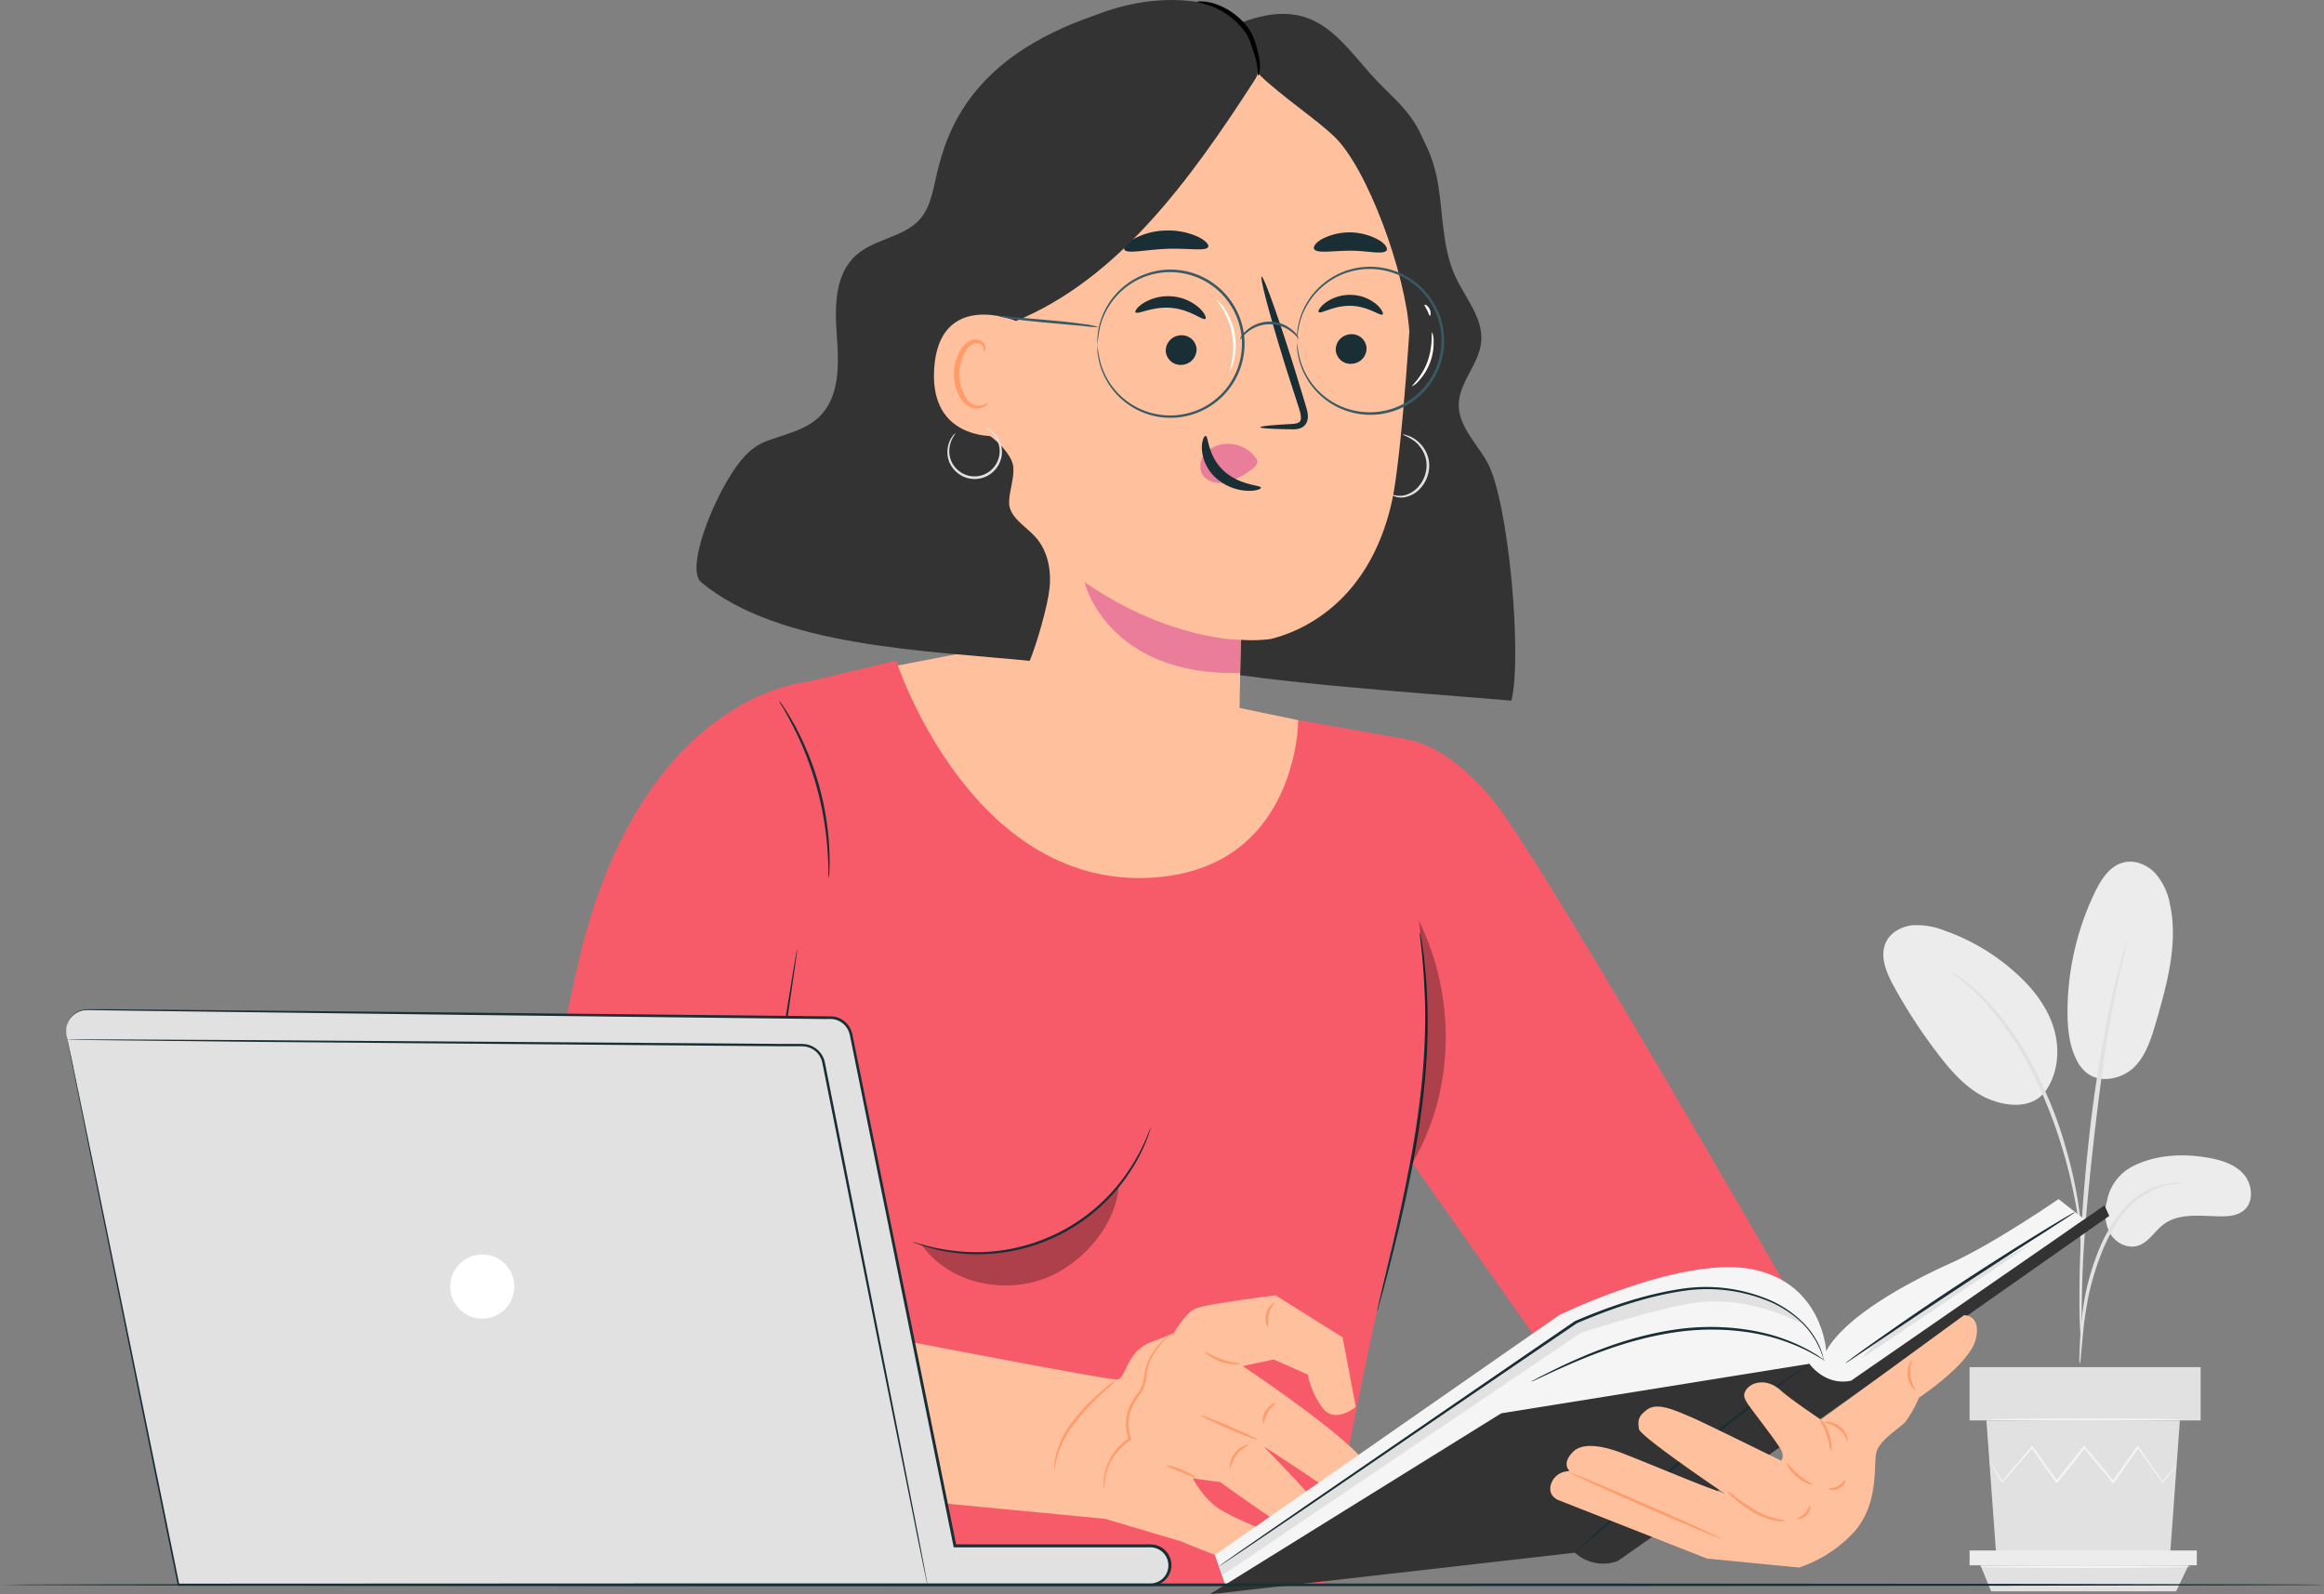
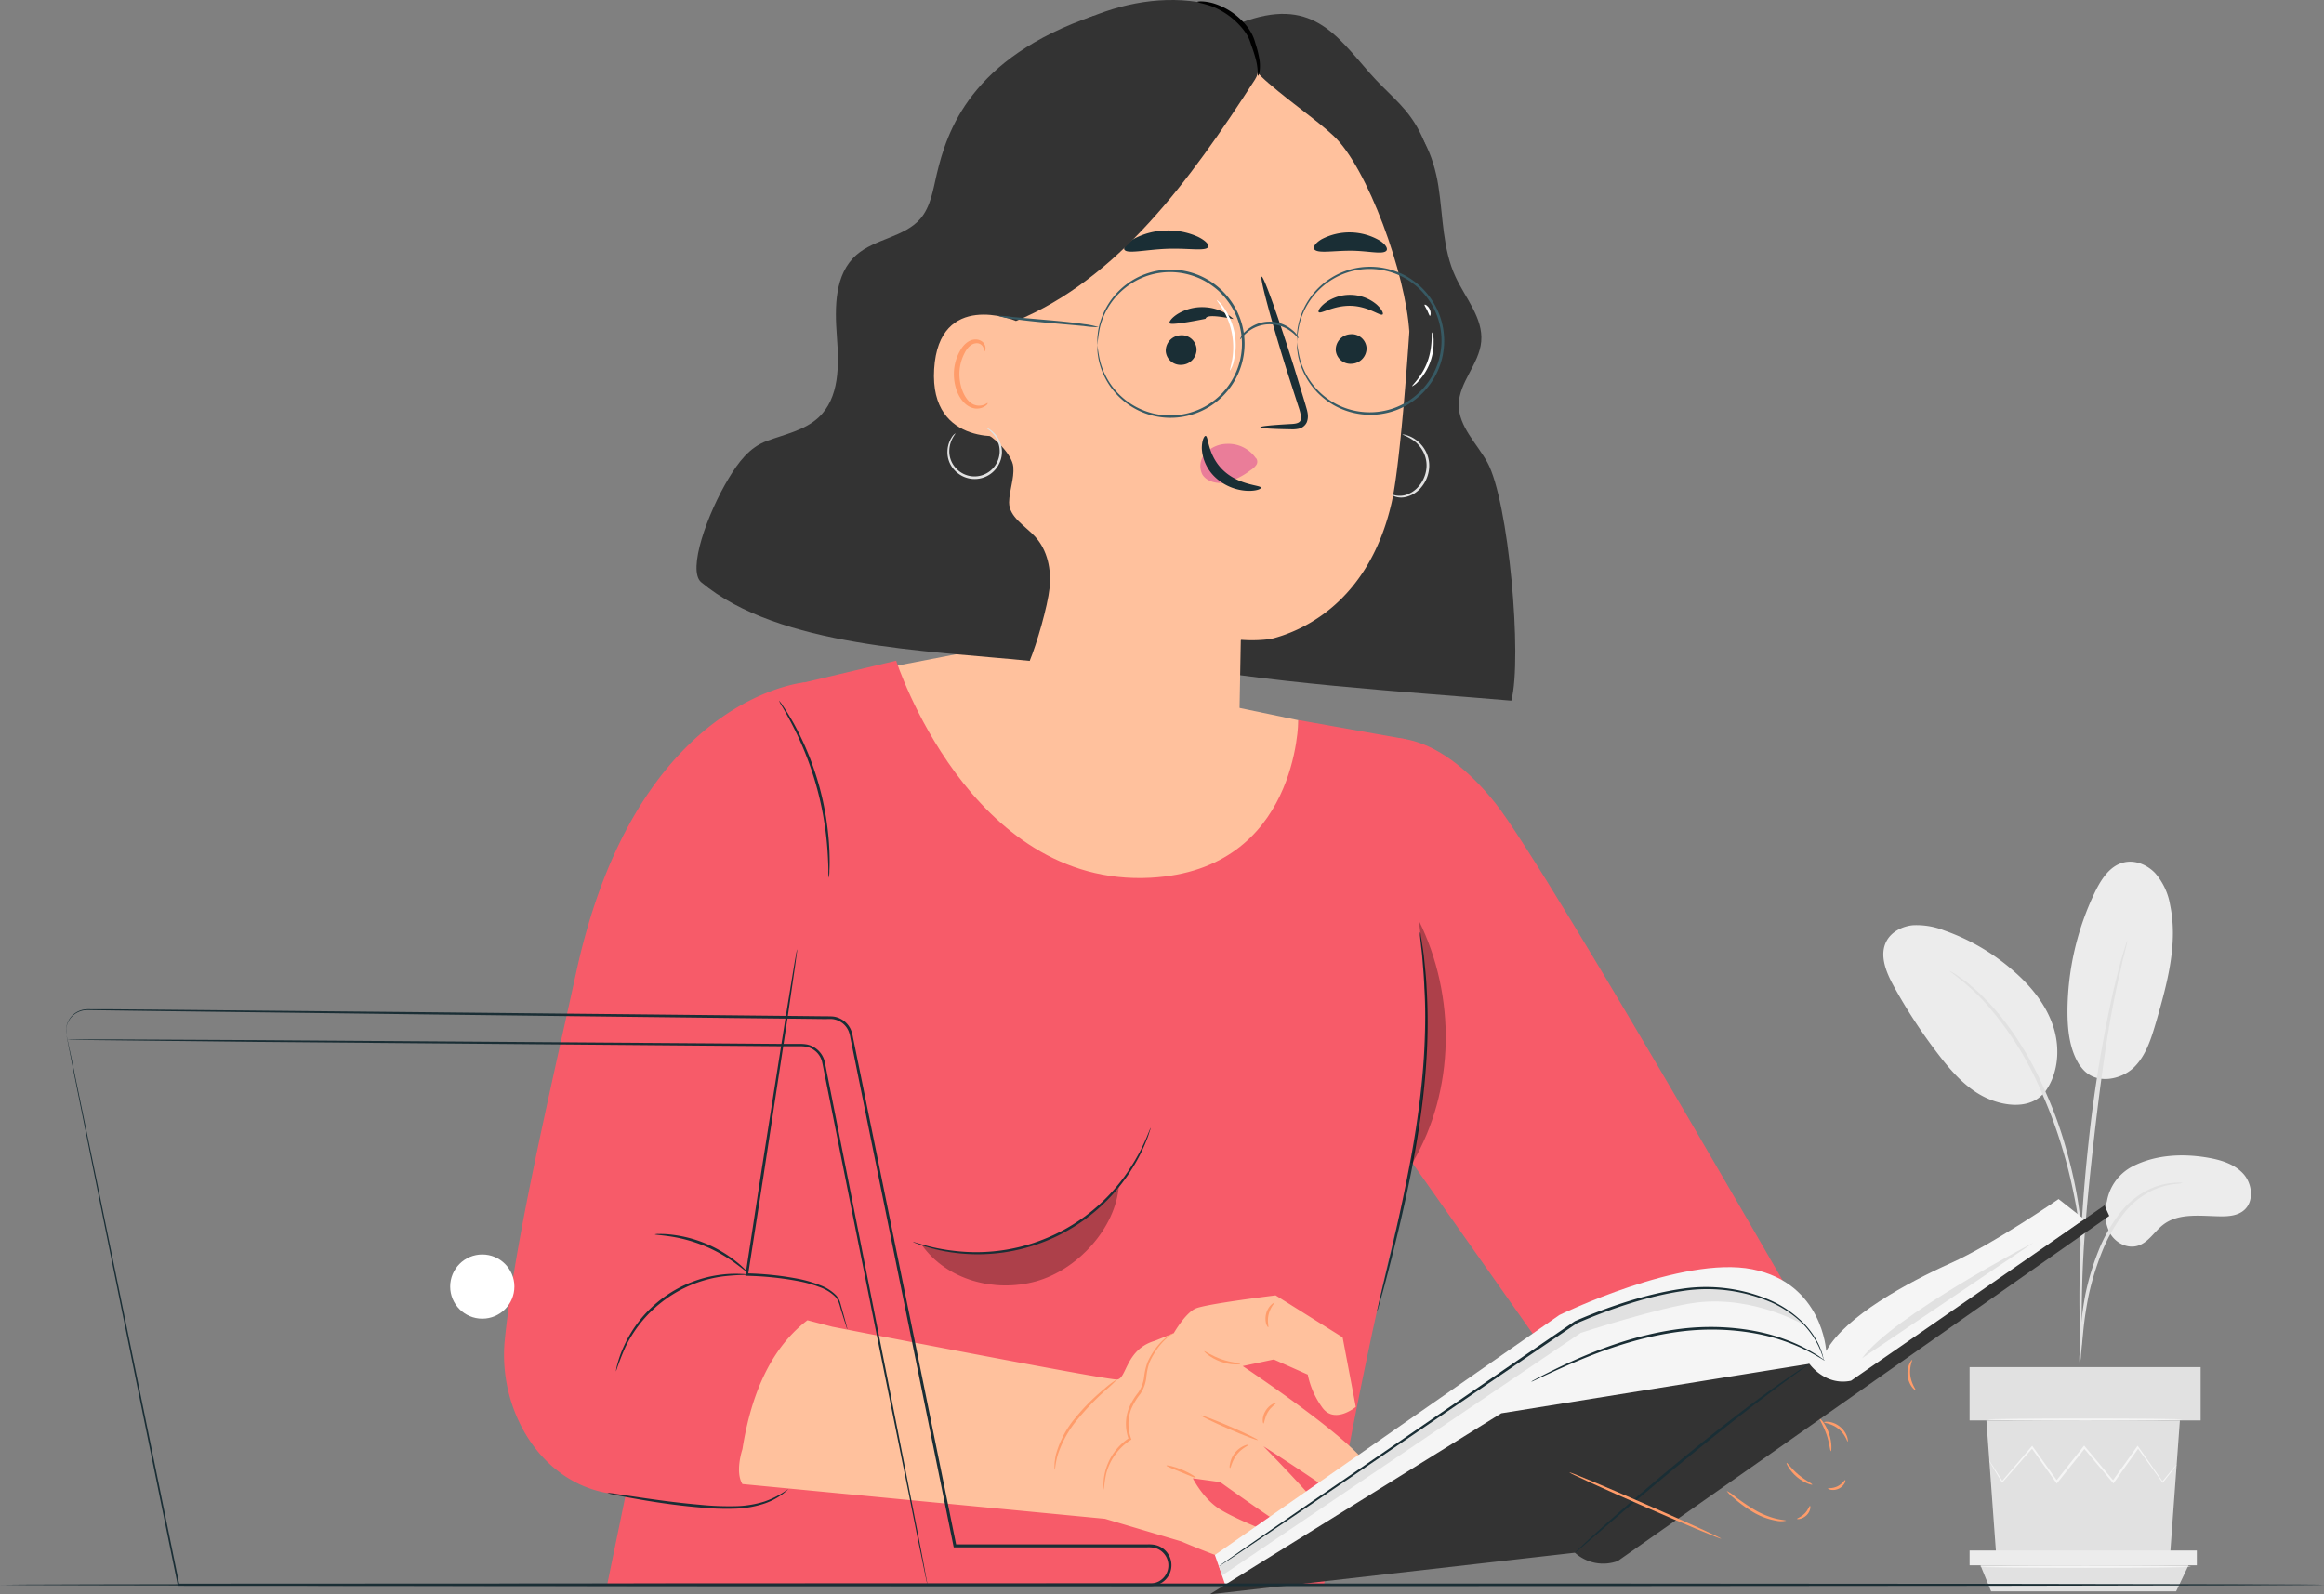
<svg xmlns="http://www.w3.org/2000/svg" id="Layer_1" data-name="Layer 1" viewBox="0 0 661 453.54">
  <rect x="0" y="0" width="661" height="453.54" fill="#808080" stroke="none" />
  <path d="M628.5,341c6.43-3.31,14-3.74,21.13-2.56,3.83.63,7.83,1.78,10.43,4.65s3.11,7.95.11,10.42c-1.78,1.48-4.27,1.7-6.58,1.67-5.58-.06-11.78-1.05-16.24,2.31-2.55,1.92-4.24,5.11-7.29,6.05s-6.33-.83-7.91-3.52a12.34,12.34,0,0,1-.9-9.08A13.87,13.87,0,0,1,628.5,341Z" transform="translate(-22 -9.17)" fill="#ececec" />
  <path d="M613.78,312.53c3.93,5.61,11.57,3.76,15.11.33s5-8.39,6.4-13.12c3.11-10.82,6.25-22.17,3.93-33.18a18.4,18.4,0,0,0-4.23-9c-2.32-2.45-5.88-3.9-9.13-3-3.85,1-6.25,4.79-8,8.37a79.05,79.05,0,0,0-7.82,33.95c0,5.47.62,11.2,3.71,15.71" transform="translate(-22 -9.17)" fill="#ececec" />
  <path d="M603,320.59c4.27-5.07,5.07-12.45,3.18-18.8S600,290.05,595,285.65a59.83,59.83,0,0,0-19.93-11.76,21.36,21.36,0,0,0-9-1.52c-3,.29-6.1,1.84-7.52,4.55-2.1,4-.09,8.85,2.09,12.81a151.07,151.07,0,0,0,13.09,19.93c3.92,5.06,8.42,10,14.4,12.34s12.19,2,15.36-2.13" transform="translate(-22 -9.17)" fill="#ececec" />
  <path d="M613.51,397.19a11.44,11.44,0,0,0,.36-2.55c.18-1.86.41-4.19.68-7a100.34,100.34,0,0,1,1.56-10.21,78.89,78.89,0,0,1,3.71-12.05,44.83,44.83,0,0,1,6.15-10.9,23,23,0,0,1,7.78-6.46,21.58,21.58,0,0,1,6.55-2,12.54,12.54,0,0,0,2.54-.37,11.68,11.68,0,0,0-2.58,0,19.75,19.75,0,0,0-6.83,1.78,23,23,0,0,0-8.21,6.52A43.31,43.31,0,0,0,618.85,365a74.09,74.09,0,0,0-3.69,12.24,89,89,0,0,0-1.36,10.34c-.22,3-.3,5.35-.34,7A12.09,12.09,0,0,0,613.51,397.19Z" transform="translate(-22 -9.17)" fill="#e1e1e1" />
  <path d="M614,391.83a4.73,4.73,0,0,0,.07-1.18c0-.89,0-2,0-3.38,0-2.94,0-7.19.15-12.44.26-10.49,1.17-21.79,2.91-37.71,1.65-15,3.87-32.4,6.21-43.73.51-2.58,1-4.9,1.49-6.93s.84-3.79,1.21-5.2.59-2.43.79-3.29a4.85,4.85,0,0,0,.21-1.17,5.65,5.65,0,0,0-.41,1.11l-1,3.24c-.44,1.41-.89,3.15-1.39,5.18s-1.09,4.33-1.64,6.9a382.87,382.87,0,0,0-6.53,40.58c-1.75,16-2.54,30.49-2.61,41-.06,5.26,0,9.52.18,12.46.09,1.37.16,2.49.21,3.38A5.57,5.57,0,0,0,614,391.83Z" transform="translate(-22 -9.17)" fill="#e1e1e1" />
  <path d="M614.06,363.81a21.7,21.7,0,0,0,0-3.53c-.13-2.28-.44-5.56-1.08-9.58a126.28,126.28,0,0,0-3.12-13.95A113.53,113.53,0,0,0,604,320.24c-4.84-11.48-11.42-20.87-17.14-26.68a41.76,41.76,0,0,0-4-3.75c-.62-.52-1.16-1-1.72-1.46l-1.56-1.07a23.15,23.15,0,0,0-3-1.91c-.17.23,4.22,2.81,9.75,8.7A92.54,92.54,0,0,1,603,320.66,131,131,0,0,1,608.91,337c1.53,5.13,2.54,9.85,3.31,13.82s1.16,7.23,1.41,9.48A23.64,23.64,0,0,0,614.06,363.81Z" transform="translate(-22 -9.17)" fill="#e1e1e1" />
  <polygon points="564.98 404.08 567.78 442.55 617.21 442.55 620.01 404.08 564.98 404.08" fill="#e1e1e1" />
  <rect x="560.2" y="388.91" width="65.71" height="15.16" fill="#e1e1e1" />
  <polygon points="560.2 441.07 560.2 445.28 563.29 445.28 624.83 445.28 624.83 441.07 560.2 441.07" fill="#ececec" />
  <polygon points="566.32 452.68 563.29 445.28 622.47 445.28 618.94 452.68 566.32 452.68" fill="#e1e1e1" />
  <path d="M641.1,425.82a1.69,1.69,0,0,1-.23.35l-.74,1-2.88,3.68-.13.17-.12-.17L629.92,421h.41l-7,9.86-.22.31-.25-.29-8.25-9.82h.47l-.45.57-7.39,9.26-.24.31-.23-.32-7-9.86.41,0-8.58,9.77-.16.18-.11-.2-2.69-4.51-.69-1.2a2.3,2.3,0,0,1-.21-.43,2,2,0,0,1,.29.38l.76,1.16c.69,1.07,1.64,2.56,2.82,4.43l-.27,0,8.45-9.9.21-.25.19.27,7,9.81h-.47l7.37-9.27.45-.57.24-.3.24.29,8.23,9.85h-.46c2.54-3.54,4.91-6.84,7-9.81l.21-.28.2.28,6.92,9.89H637l3-3.6.8-.92C641,425.91,641.09,425.81,641.1,425.82Z" transform="translate(-22 -9.17)" fill="#f5f5f5" />
  <path d="M642.7,413c0,.17-12.38.31-27.65.31s-27.66-.14-27.66-.31,12.38-.31,27.66-.31S642.7,412.82,642.7,413Z" transform="translate(-22 -9.17)" fill="#f5f5f5" />
  <path d="M645.2,454.86c0,.17-13.46.31-30.06.31s-30.06-.14-30.06-.31,13.46-.31,30.06-.31S645.2,454.69,645.2,454.86Z" transform="translate(-22 -9.17)" fill="#f5f5f5" />
  <polygon points="247.6 190.81 278.88 184.78 338.88 198.54 369.3 204.88 369.73 246.44 301.89 258.94 256.11 245.37 238.8 219.91 247.6 190.81" fill="#ffc19d" />
  <path d="M247.37,204.12l29.52-7s20.87,64.52,72.38,61.74c42-2.26,42-44.86,42-44.86L422,219.48s12.87,77.92-1.24,132.58C409,397.55,398.6,459.93,398.6,459.93H194.7l52.67-255.81Z" transform="translate(-22 -9.17)" fill="#f75b69" />
  <path d="M546.48,403.79s-84.1-147.32-99.23-166.23c-16.57-20.71-29.79-18.31-29.79-18.31l-8.91,99.25,71.5,101.44,17,6.15Z" transform="translate(-22 -9.17)" fill="#f75b69" />
  <path d="M250.9,203.29s-47.79,3.83-64.94,82.13c-7.76,35.42-17.56,76.93-20.38,104.83-2.05,20.23,10.44,41.28,30.62,43.87l25.33,4.7a26.61,26.61,0,0,0,30.71-19.91l8.56-35.43L238,375.89l5.28-105.56Z" transform="translate(-22 -9.17)" fill="#f75b69" />
  <path d="M425.91,274.25a4.74,4.74,0,0,1,.22,1.09l.48,3.15.33,2.29c.09.84.18,1.75.28,2.73.2,2,.44,4.19.54,6.67a164.86,164.86,0,0,1,.12,17.42,209.41,209.41,0,0,1-2.12,21.22c-1.1,7.49-2.48,14.57-3.88,21s-2.78,12.14-4,16.95-2.23,8.68-3,11.35c-.35,1.28-.64,2.3-.85,3.07a7.46,7.46,0,0,1-.35,1.06,5.29,5.29,0,0,1,.2-1.1c.18-.78.41-1.81.71-3.1.66-2.78,1.59-6.66,2.72-11.41s2.48-10.56,3.81-17,2.72-13.46,3.82-20.93,1.85-14.62,2.17-21.15.33-12.42,0-17.35c-.07-2.47-.27-4.7-.42-6.66-.08-1-.15-1.89-.22-2.73s-.18-1.59-.26-2.29c-.14-1.32-.25-2.37-.34-3.17A7.11,7.11,0,0,1,425.91,274.25Z" transform="translate(-22 -9.17)" fill="#1a2e35" />
  <path d="M263,387.33a2.79,2.79,0,0,1-.24-.64c-.16-.48-.36-1.11-.61-1.89s-.58-1.86-.94-3-.59-2.68-1.7-3.81a12,12,0,0,0-4.42-2.69,35.79,35.79,0,0,0-6-1.68,88.54,88.54,0,0,0-14.73-1.52H234l.06-.39c1.29-8.41,2.76-18,4.31-28.14,2.79-17.72,5.31-33.76,7.15-45.45.94-5.76,1.71-10.45,2.25-13.77.27-1.57.49-2.81.65-3.73.07-.39.14-.71.19-1s.07-.33.09-.33a1.1,1.1,0,0,1,0,.34c0,.27-.06.59-.11,1-.12.93-.29,2.18-.51,3.76-.48,3.33-1.17,8-2,13.8l-6.92,45.49c-1.58,10.13-3.08,19.72-4.39,28.13l-.33-.4A87.9,87.9,0,0,1,249.28,373a36,36,0,0,1,6,1.78,12.46,12.46,0,0,1,4.54,2.88,5.39,5.39,0,0,1,1.15,2.05l.54,1.94.85,3.07.5,1.92A3,3,0,0,1,263,387.33Z" transform="translate(-22 -9.17)" fill="#1a2e35" />
  <path d="M197.2,399.31a8.83,8.83,0,0,1,.38-2,30.54,30.54,0,0,1,1.85-5.15,35.12,35.12,0,0,1,28-20.42,31.79,31.79,0,0,1,5.47-.17,7.91,7.91,0,0,1,2,.25,69.24,69.24,0,0,0-7.39.46,36.19,36.19,0,0,0-27.64,20.11A72.41,72.41,0,0,0,197.2,399.31Z" transform="translate(-22 -9.17)" fill="#1a2e35" />
  <path d="M208.25,360.3a3.68,3.68,0,0,1,1.15-.1,24.2,24.2,0,0,1,3.15.14,36.12,36.12,0,0,1,19,7.83,24.57,24.57,0,0,1,2.34,2.11c.52.54.78.85.75.89s-1.3-1-3.42-2.58a42,42,0,0,0-18.77-7.72C209.89,360.49,208.25,360.43,208.25,360.3Z" transform="translate(-22 -9.17)" fill="#1a2e35" />
  <path d="M257.73,258.91a10.58,10.58,0,0,1-.12-2.09c0-1.35-.09-3.29-.25-5.69a91.21,91.21,0,0,0-10.06-35.85c-1.11-2.13-2.06-3.83-2.75-5a11.39,11.39,0,0,1-1-1.84,11.26,11.26,0,0,1,1.24,1.69c.77,1.11,1.8,2.77,3,4.88A82.56,82.56,0,0,1,257.9,251.1c.09,2.41.09,4.37,0,5.72A11.78,11.78,0,0,1,257.73,258.91Z" transform="translate(-22 -9.17)" fill="#1a2e35" />
  <g opacity="0.3">
    <path d="M423.71,340c12.2-20.65,12.46-47.48,1.82-69,3.17,22.88,2.91,46.34-2.18,68.88" transform="translate(-22 -9.17)" />
  </g>
  <g opacity="0.3">
    <path d="M315.25,363.35c-9.25,2.72-22.06,3.38-31.08-.05,7.06,10,20.67,13.64,32.47,10.38s22.69-15.08,23.61-27.29C334.53,354.16,324.51,360.63,315.25,363.35Z" transform="translate(-22 -9.17)" />
  </g>
  <path d="M349.27,330a3.92,3.92,0,0,1-.22.83c-.18.52-.39,1.32-.79,2.31a47.75,47.75,0,0,1-4,8.05,51.71,51.71,0,0,1-50.74,24.36,47.67,47.67,0,0,1-8.77-1.93c-1-.3-1.78-.63-2.3-.82a3.53,3.53,0,0,1-.78-.35c0-.06,1.13.32,3.16.89a54.37,54.37,0,0,0,8.76,1.68,52.08,52.08,0,0,0,50.21-24.11A55.17,55.17,0,0,0,348,333C348.81,331.08,349.2,330,349.27,330Z" transform="translate(-22 -9.17)" fill="#1a2e35" />
  <path d="M246.17,432.77s-.11.16-.37.4a13,13,0,0,1-1.18,1,19,19,0,0,1-5.05,2.67,29,29,0,0,1-8.35,1.5,75.33,75.33,0,0,1-10.34-.36c-7.3-.63-13.86-1.69-18.58-2.54-2.36-.42-4.26-.79-5.58-1.06a10.74,10.74,0,0,1-2-.5,10.88,10.88,0,0,1,2.07.2l5.62.83c4.74.7,11.28,1.68,18.56,2.31a83.41,83.41,0,0,0,10.24.42,29.73,29.73,0,0,0,8.2-1.32A25.36,25.36,0,0,0,246.17,432.77Z" transform="translate(-22 -9.17)" fill="#1a2e35" />
  <path d="M412,46.54l6-5.87c8,3.5,11.77,12.82,13.12,21.48s1.16,17.77,4.84,25.72c2.83,6.12,7.95,11.79,7.33,18.5-.58,6.39-6.36,11.56-6.39,18,0,6.17,5.14,10.92,8.13,16.32,6.07,10.94,10,55.68,6.83,67.79-26.67-2.31-73.9-5.16-100.6-11.28C358.29,151.21,387.88,86.33,412,46.54Z" transform="translate(-22 -9.17)" fill="#333" />
  <path d="M374.24,226.91Z" transform="translate(-22 -9.17)" fill="#ffc19d" />
  <path d="M423.88,87.55C425.73,56.3,403,27.69,371.4,23.93c-33.57-4-63.26,20-66,52.74l-7.87,132a11.49,11.49,0,0,0,2,7.19c7.75,11.33,21.8,20.19,34.34,21.94,12.14,1.68,24.46-1.47,34.79-7.21a11.29,11.29,0,0,0,5.71-9.67l.54-29.55a.19.19,0,0,1,.2-.19,40.88,40.88,0,0,0,8.28-.23c7.82-1.91,27.74-9.57,34.43-38.81C420,142.47,422.25,114.94,423.88,87.55Z" transform="translate(-22 -9.17)" fill="#ffc19d" />
  <path d="M380.47,130.71c0-.3,3.27-.62,8.56-.91,1.34-.05,2.61-.22,2.89-1.1s-.09-2.37-.63-3.93q-1.57-4.87-3.3-10.24C383.44,100,380.24,88,380.84,87.87s4.76,11.49,9.31,26.05q1.64,5.39,3.13,10.28c.4,1.52,1.16,3.27.36,5.18a3.31,3.31,0,0,1-2.31,1.76,8.88,8.88,0,0,1-2.28.15C383.75,131.21,380.47,131,380.47,130.71Z" transform="translate(-22 -9.17)" fill="#1a2e35" />
  <path d="M415.26,98.6c-.59.63-4-2.29-9-2.43s-8.66,2.45-9.19,1.77c-.26-.3.34-1.46,1.95-2.67a11.88,11.88,0,0,1,7.37-2.22,11.72,11.72,0,0,1,7.16,2.74C415,97.11,415.54,98.31,415.26,98.6Z" transform="translate(-22 -9.17)" fill="#1a2e35" />
-   <path d="M364.84,99.86c-.68.62-4.28-2.65-9.7-3.11s-9.63,2-10.16,1.27c-.27-.33.46-1.51,2.3-2.67a13.42,13.42,0,0,1,8.2-1.86,13.12,13.12,0,0,1,7.66,3.32C364.7,98.29,365.17,99.58,364.84,99.86Z" transform="translate(-22 -9.17)" fill="#1a2e35" />
-   <path d="M374.88,191.18s-20.22.22-44.42-16.4c0,0,6.25,26.7,44.26,25.86Z" transform="translate(-22 -9.17)" fill="#ea7d99" />
+   <path d="M364.84,99.86s-9.63,2-10.16,1.27c-.27-.33.46-1.51,2.3-2.67a13.42,13.42,0,0,1,8.2-1.86,13.12,13.12,0,0,1,7.66,3.32C364.7,98.29,365.17,99.58,364.84,99.86Z" transform="translate(-22 -9.17)" fill="#1a2e35" />
  <path d="M379.14,139.44a9.5,9.5,0,0,0-8.19-4,8.58,8.58,0,0,0-6.12,2.7,5.29,5.29,0,0,0-.81,6.08c1.28,2,4.19,2.7,6.72,2.17a19.58,19.58,0,0,0,6.91-3.44,5.68,5.68,0,0,0,1.59-1.41,1.68,1.68,0,0,0,.11-1.91" transform="translate(-22 -9.17)" fill="#ea7d99" />
  <path d="M364.91,133.18c.85,0,.5,5.57,5.09,9.86s10.64,4.09,10.64,4.87c.05.35-1.42,1-4,.87a14.37,14.37,0,0,1-8.91-3.75,12.12,12.12,0,0,1-3.9-8.23C363.8,134.46,364.52,133.12,364.91,133.18Z" transform="translate(-22 -9.17)" fill="#1a2e35" />
  <path d="M365.65,79.4c-.61,1.35-5.76.3-11.92.56s-11.22,1.52-11.94.21c-.32-.62.63-1.87,2.72-3.06a19.89,19.89,0,0,1,9-2.36,20.3,20.3,0,0,1,9.18,1.76C364.87,77.57,365.92,78.75,365.65,79.4Z" transform="translate(-22 -9.17)" fill="#1a2e35" />
  <path d="M416.32,80.49c-1.05,1.17-5.23,0-10.25,0s-9.26.83-10.25-.39c-.44-.59.22-1.76,2.07-2.87a17.08,17.08,0,0,1,16.52.36C416.19,78.73,416.79,79.92,416.32,80.49Z" transform="translate(-22 -9.17)" fill="#1a2e35" />
  <path d="M376,17.32c-2.72-4.63-7.8-6.75-13.46-7.61-23.12-3.5-48.94,10.42-61.9,29.89S287,88.12,296.52,109.49l14.42-9c29-11.94,49.42-39.85,68-68.68C381.52,27.87,378.41,21.35,376,17.32Z" transform="translate(-22 -9.17)" fill="#333" />
  <path d="M411.62,30c-9.67-11-16.7-22-36.78-14.32-2.95,5.62,3,12.92,8,17.18,7.28,6.24,13.65,10.46,18.43,14.93,9.66,9,20.64,39.4,21.59,56,.06,1,1.84-14.23,2.89-14.39,1.35-.21,6.8-6.87,6.06-16C429.23,42.35,421.3,41,411.62,30Z" transform="translate(-22 -9.17)" fill="#333" />
  <path d="M362.58,9.71c0-.15,1.76-.36,4.5.39a19.43,19.43,0,0,1,9.13,6A16.27,16.27,0,0,1,378,18.71a13.2,13.2,0,0,1,1.06,2.77,30.45,30.45,0,0,1,1.18,4.76c.4,2.84-.27,4.56-.42,4.5s.07-1.72-.55-4.33a41.08,41.08,0,0,0-1.43-4.52,13.72,13.72,0,0,0-1-2.52,16.75,16.75,0,0,0-1.7-2.37,21.45,21.45,0,0,0-8.38-6C364.27,10.1,362.56,9.94,362.58,9.71Z" transform="translate(-22 -9.17)" />
  <path d="M410.68,108.14a4.4,4.4,0,0,1-4.16,4.51,4.2,4.2,0,0,1-4.6-3.88,4.4,4.4,0,0,1,4.15-4.51A4.21,4.21,0,0,1,410.68,108.14Z" transform="translate(-22 -9.17)" fill="#1a2e35" />
  <path d="M362.33,108.44a4.4,4.4,0,0,1-4.16,4.51,4.2,4.2,0,0,1-4.6-3.88,4.4,4.4,0,0,1,4.15-4.51A4.21,4.21,0,0,1,362.33,108.44Z" transform="translate(-22 -9.17)" fill="#1a2e35" />
  <path d="M229.28,145.19c2.72-4.49,5.81-8.72,10.86-10.59s10.65-3,14.58-6.58c6.14-5.64,5.92-15,5.3-23.23s-.69-17.63,5.59-23.13c5.25-4.59,13.6-5,18.15-10.25,3-3.51,3.63-8.36,4.7-12.83,2.88-12,9.5-32.94,44.85-45L302,132.4c2.32.65,7.9,6,8.21,9.56.29,3.36-1.16,6.77-1.2,10.15,0,4.13,4.5,6.59,7.34,9.65,3.61,3.88,4.72,9.49,4.17,14.7s-3.64,15.85-5.65,20.71c-29-2.94-71.33-3.89-93.45-22.39C217.43,171.41,223.2,155.21,229.28,145.19Z" transform="translate(-22 -9.17)" fill="#333" />
  <path d="M310.94,100.47c-.53-.3-21.9-8.75-23.25,13.72s21.48,19.2,21.55,18.56S310.94,100.47,310.94,100.47Z" transform="translate(-22 -9.17)" fill="#ffc19d" />
  <path d="M302.89,123.82c-.09-.08-.4.25-1.08.51a3.9,3.9,0,0,1-2.93-.11c-2.32-1-4.09-4.91-4-9a12.9,12.9,0,0,1,1.44-5.54c.78-1.6,1.91-2.69,3.12-2.83a2,2,0,0,1,2.25,1.21c.26.65.09,1.09.21,1.14s.5-.35.38-1.29a2.53,2.53,0,0,0-.8-1.46,3,3,0,0,0-2.13-.7c-1.74,0-3.4,1.51-4.3,3.23a13.39,13.39,0,0,0-1.74,6.18c-.13,4.54,1.93,8.92,5.13,10a4.18,4.18,0,0,0,3.61-.38C302.82,124.36,303,123.86,302.89,123.82Z" transform="translate(-22 -9.17)" fill="#ff9c6a" />
  <path d="M390.88,106.36a33.74,33.74,0,0,1,.71-5A20.7,20.7,0,0,1,399,90a20.43,20.43,0,0,1,19.28-3.18,19.36,19.36,0,0,1,5.2,2.69,19.59,19.59,0,0,1,4.37,4.26,20.27,20.27,0,0,1,.38,24.07,20.47,20.47,0,0,1-9.34,7.27,20.56,20.56,0,0,1-27.11-13.69,34,34,0,0,1-.87-5s0,.12,0,.34,0,.59,0,1a8.34,8.34,0,0,0,.15,1.6,13.8,13.8,0,0,0,.42,2.16,20.88,20.88,0,0,0,16.6,15.32,21,21,0,0,0,11.05-1,21.09,21.09,0,0,0,9.7-7.48,21,21,0,0,0-.4-25,19.92,19.92,0,0,0-4.54-4.4,19.7,19.7,0,0,0-5.39-2.77,21.15,21.15,0,0,0-11.08-.7,20.91,20.91,0,0,0-8.76,4.13,20.62,20.62,0,0,0-7.34,11.72,14.45,14.45,0,0,0-.35,2.17,8.79,8.79,0,0,0-.1,1.61v1Q390.85,106.36,390.88,106.36Z" transform="translate(-22 -9.17)" fill="#375a64" />
  <path d="M334.15,107.27a37.51,37.51,0,0,1,.71-5,20.66,20.66,0,0,1,7.38-11.36,20.39,20.39,0,0,1,19.28-3.19,19.53,19.53,0,0,1,5.2,2.7,19.17,19.17,0,0,1,4.37,4.26,20.29,20.29,0,0,1,.39,24.07,19.29,19.29,0,0,1-4.24,4.4,19,19,0,0,1-5.11,2.86A20.57,20.57,0,0,1,335,112.29a35.84,35.84,0,0,1-.87-5,1.3,1.3,0,0,0,0,.34c0,.27,0,.59,0,1a10.56,10.56,0,0,0,.15,1.6,16.58,16.58,0,0,0,.42,2.16,20.88,20.88,0,0,0,16.6,15.32,21,21,0,0,0,11.05-1.05,21,21,0,0,0,9.71-7.49,21,21,0,0,0-.41-25A21.06,21.06,0,0,0,361.75,87a21,21,0,0,0-11.08-.7,20.92,20.92,0,0,0-16.1,15.84,14.56,14.56,0,0,0-.35,2.18,8.79,8.79,0,0,0-.1,1.61v1A1.39,1.39,0,0,0,334.15,107.27Z" transform="translate(-22 -9.17)" fill="#375a64" />
  <path d="M374.67,105.73c.1.07.7-.88,2.06-2a10,10,0,0,1,12.51-.23c1.4,1,2,2,2.14,1.9a5.41,5.41,0,0,0-1.8-2.32,9.85,9.85,0,0,0-13.2.24A5.21,5.21,0,0,0,374.67,105.73Z" transform="translate(-22 -9.17)" fill="#375a64" />
  <path d="M305.78,99a19.24,19.24,0,0,0,4.16.86c2.58.4,6.18.79,10.15,1.14l10.16.91a28.18,28.18,0,0,0,4.23.33,20,20,0,0,0-4.16-.87c-2.59-.4-6.19-.79-10.16-1.13L310,99.35A28.67,28.67,0,0,0,305.78,99Z" transform="translate(-22 -9.17)" fill="#375a64" />
  <path d="M423.64,119.06c-.19-.16,2.82-2.71,4.4-7.1s1-8.25,1.27-8.25a5.68,5.68,0,0,1,.44,2.49,16,16,0,0,1-4.16,11.25A5.94,5.94,0,0,1,423.64,119.06Z" transform="translate(-22 -9.17)" fill="#fff" />
  <path d="M427.19,95.86c.11-.17.95.25,1.43,1.24s.29,1.92.09,1.9-.38-.75-.78-1.56S427.05,96,427.19,95.86Z" transform="translate(-22 -9.17)" fill="#fff" />
  <path d="M371.82,114.61c-.12,0,.3-1.18.63-3.07a21.09,21.09,0,0,0-2.68-14.4c-1-1.65-1.79-2.56-1.69-2.64a8.2,8.2,0,0,1,2.14,2.35,18.76,18.76,0,0,1,2.76,14.8A8,8,0,0,1,371.82,114.61Z" transform="translate(-22 -9.17)" fill="#fff" />
  <path d="M293.76,132.44c.05.05-.31.44-.76,1.25a8,8,0,0,0-1,3.74,7,7,0,0,0,2.08,5.12,7.12,7.12,0,0,0,11.6-2.09,7,7,0,0,0,.16-5.52,8,8,0,0,0-2.2-3.17c-.71-.61-1.18-.85-1.15-.91a3.33,3.33,0,0,1,1.33.68,7.63,7.63,0,0,1,2.52,3.19,7.4,7.4,0,0,1,0,6,7.75,7.75,0,0,1-12.74,2.3,7.41,7.41,0,0,1-2.12-5.64,7.61,7.61,0,0,1,1.25-3.87A3.39,3.39,0,0,1,293.76,132.44Z" transform="translate(-22 -9.17)" fill="#e1e1e1" />
  <path d="M417.77,149.76a6.25,6.25,0,0,0,3.91.25,7.79,7.79,0,0,0,3.59-2.22,9.36,9.36,0,0,0,2.33-4.62,8.35,8.35,0,0,0-.62-5.1,9.42,9.42,0,0,0-2.62-3.37,15.18,15.18,0,0,0-3.53-1.92,2.57,2.57,0,0,1,1.1.15,8.51,8.51,0,0,1,2.76,1.34,9.59,9.59,0,0,1,2.93,3.49,8.87,8.87,0,0,1,.73,5.55,9.72,9.72,0,0,1-2.57,5,8,8,0,0,1-4,2.25,5.33,5.33,0,0,1-3.07-.17C418,150.09,417.75,149.79,417.77,149.76Z" transform="translate(-22 -9.17)" fill="#e1e1e1" />
  <path d="M336.29,441.22,358,447.66s12,5.16,17.86,6.5c7.24,1.66,12.19-.6,12.46-4.62S383,445,383,445s-9.12-3.49-13.95-6.44-7.78-8.85-7.78-8.85l7.78,1.07s16.37,11.8,22.54,15.29,7.51-2.68,8-4.56-18.24-20.93-18.24-20.93,18,11.54,21.2,14.43,8,3.82,9.12,1.94,4-1.88,0-9.84-36.22-29.33-36.22-29.33l8.85-1.88,9.66,4.3a24,24,0,0,0,4,9.19c3.49,5.17,9.66,0,9.66,0l-3.75-19.79-19.05-11.94s-19.85,2.42-22.8,3.76-6.17,7-6.17,7l-5.37,2.17c-8.32,2.41-8,10.73-10.73,11s-81-15-81-15l-7.1-1.85c-11.69,8.92-16.42,23.64-18.49,36.68,0,0-2.17,6.39,0,9.92Z" transform="translate(-22 -9.17)" fill="#ffc19d" />
  <path d="M322,427.29a4.44,4.44,0,0,1-.07-1.28,7.08,7.08,0,0,1,.13-1.49,10.75,10.75,0,0,1,.39-2,27.62,27.62,0,0,1,5.47-10.09,58.74,58.74,0,0,1,8.1-8.12,23.07,23.07,0,0,1,3.8-2.83,39.44,39.44,0,0,1-3.45,3.24,75.63,75.63,0,0,0-7.86,8.19,30.3,30.3,0,0,0-5.54,9.76C322.09,425.47,322.14,427.3,322,427.29Z" transform="translate(-22 -9.17)" fill="#ff9c6a" />
  <path d="M355.9,388.35c0,.07-.65.34-1.66,1.15a17.94,17.94,0,0,0-3.57,4.09,21.7,21.7,0,0,0-1.79,3.3,19,19,0,0,0-.85,4.2,10.57,10.57,0,0,1-1.72,4.64,18.47,18.47,0,0,0-2.61,4.37,11.94,11.94,0,0,0,0,8.29l.11.27-.25.16a16.27,16.27,0,0,0-6.91,9.5A27.41,27.41,0,0,0,336,433a5.12,5.12,0,0,1-.14-1.26,14.44,14.44,0,0,1,.38-3.54,16.29,16.29,0,0,1,6.95-10l-.14.43a12.48,12.48,0,0,1,0-8.81,18.61,18.61,0,0,1,2.7-4.52,10.15,10.15,0,0,0,1.65-4.33,18.52,18.52,0,0,1,1-4.34,19.94,19.94,0,0,1,1.93-3.35,16.13,16.13,0,0,1,3.84-4,5.93,5.93,0,0,1,1.32-.75A1.47,1.47,0,0,1,355.9,388.35Z" transform="translate(-22 -9.17)" fill="#ff9c6a" />
  <path d="M374.74,397.13c0,.19-2.58.47-5.55-.6s-4.82-2.91-4.68-3,2.11,1.33,4.94,2.32S374.74,396.9,374.74,397.13Z" transform="translate(-22 -9.17)" fill="#ff9c6a" />
  <path d="M379.76,418.81c-.08.2-3.77-1.21-8.24-3.14s-8-3.66-7.93-3.85,3.77,1.21,8.24,3.14S379.84,418.62,379.76,418.81Z" transform="translate(-22 -9.17)" fill="#ff9c6a" />
  <path d="M362.1,429.52c-.11.19-1.94-.64-4.23-1.58s-4.17-1.64-4.11-1.85,2.07.18,4.4,1.15S362.2,429.35,362.1,429.52Z" transform="translate(-22 -9.17)" fill="#ff9c6a" />
  <path d="M377.05,420.2c.08.21-1.82.88-3.26,2.75s-1.7,3.84-1.92,3.82-.18-.52,0-1.35a6.92,6.92,0,0,1,3.91-4.94C376.51,420.15,377,420.11,377.05,420.2Z" transform="translate(-22 -9.17)" fill="#ff9c6a" />
  <path d="M384.92,408.3c.1.2-1.34.94-2.31,2.58s-1,3.23-1.23,3.24-.57-1.78.58-3.64S384.89,408.09,384.92,408.3Z" transform="translate(-22 -9.17)" fill="#ff9c6a" />
  <path d="M382.71,386.73c-.08,0-.37-.33-.59-1a5.62,5.62,0,0,1,0-2.87,5.4,5.4,0,0,1,1.42-2.5c.53-.52,1-.69,1-.62s-1.2,1.32-1.7,3.31S382.92,386.65,382.71,386.73Z" transform="translate(-22 -9.17)" fill="#ff9c6a" />
  <path d="M541.41,393.49s-1-19.26-21-23.25-54.87,13-54.87,13l-98,68.27,2.93,8.44,99.41-13.86,9.11,3.49,69.84-45.89L614.79,356l-7.28-5.73S589.05,363,576.83,368.5,546.89,383.56,541.41,393.49Z" transform="translate(-22 -9.17)" fill="#f5f5f5" />
  <path d="M366.05,462.71,449,411.21l87.64-14.08s4.4,6.36,11.84,4.81h0l72.08-49.88,1.36,3L482.12,453.24a12,12,0,0,1-12.18-2.37Z" transform="translate(-22 -9.17)" fill="#333" />
  <path d="M536.6,397.13a3.89,3.89,0,0,1-.68.56l-2,1.46c-1.76,1.26-4.3,3.09-7.4,5.42-6.22,4.62-14.65,11.22-23.81,18.69s-17.33,14.41-23.2,19.47l-6.95,6-1.9,1.62a4.26,4.26,0,0,1-.7.53,3.29,3.29,0,0,1,.59-.64l1.81-1.73c1.58-1.48,3.89-3.6,6.79-6.18,5.79-5.16,13.91-12.16,23.07-19.65s17.67-14,24-18.54c3.14-2.27,5.74-4,7.55-5.23l2.11-1.34A4.14,4.14,0,0,1,536.6,397.13Z" transform="translate(-22 -9.17)" fill="#1a2e35" />
  <path d="M535.71,386.41c-8-8.53-20.45-11.56-32.07-10.66S481,381,470.14,385.29L368.72,454.71l.91,2.61,102-69s22.77-7.37,32.86-8.61C521.35,377.64,535.71,386.41,535.71,386.41Z" transform="translate(-22 -9.17)" fill="#e1e1e1" />
  <path d="M551.62,395.54l48.76-32.89S560.42,383.43,551.62,395.54Z" transform="translate(-22 -9.17)" fill="#e1e1e1" />
  <path d="M368.72,454.71a2.67,2.67,0,0,1,.41-.33l1.26-.91,4.86-3.41,18-12.45,59.45-40.82L469.93,385l0,0h0c10.65-4.6,21.11-7.9,30.85-9.27a46.27,46.27,0,0,1,25.28,3.56,31.72,31.72,0,0,1,8.09,5.45,23.44,23.44,0,0,1,4.52,5.74,18.93,18.93,0,0,1,1.76,4.23c.11.48.2.86.26,1.16a1.7,1.7,0,0,1,.07.39,23.69,23.69,0,0,0-2.32-5.65A24.19,24.19,0,0,0,534,385a31.72,31.72,0,0,0-8.05-5.28,46,46,0,0,0-25-3.35c-9.62,1.39-20,4.71-30.63,9.31l.06,0L453.1,397.42l-59.57,40.64L375.42,450.3l-4.95,3.3-1.29.84A2.8,2.8,0,0,1,368.72,454.71Z" transform="translate(-22 -9.17)" fill="#1a2e35" />
  <path d="M457.5,402.23a4.62,4.62,0,0,1,.76-.47c.52-.28,1.27-.7,2.27-1.2,2-1,4.86-2.47,8.5-4.11,7.25-3.25,17.63-7.39,29.76-9.11s23.38,0,30.86,2.82a47,47,0,0,1,8.53,4.09c1,.56,1.65,1.1,2.14,1.42a4.37,4.37,0,0,1,.71.55c0,.06-1.07-.62-3-1.71a51.65,51.65,0,0,0-8.56-3.84C522,388,510.9,386.4,498.89,388.1s-22.35,5.73-29.64,8.84c-3.66,1.58-6.58,2.94-8.59,3.88l-2.33,1.08A3.46,3.46,0,0,1,457.5,402.23Z" transform="translate(-22 -9.17)" fill="#1a2e35" />
-   <path d="M612.17,354a3.09,3.09,0,0,1-.63.48l-1.9,1.26-7,4.53c-6,3.81-14.16,9.08-23.16,15s-17.1,11.38-23,15.33l-6.94,4.67-1.91,1.25a3.21,3.21,0,0,1-.69.39,2.92,2.92,0,0,1,.6-.52l1.83-1.36c1.59-1.17,3.91-2.84,6.8-4.87C562,386.06,570,380.53,579,374.6s17.27-11.13,23.3-14.83c3-1.85,5.46-3.32,7.16-4.32l2-1.14A3.36,3.36,0,0,1,612.17,354Z" transform="translate(-22 -9.17)" fill="#1a2e35" />
-   <path d="M567.81,406.75a33.76,33.76,0,0,1-3.78,6.77c-1.87,2.23-8,5.35-8.5,9.59s.52,14.2-6.11,21.76a37.2,37.2,0,0,1-15.73,10.22l-26.17-2.56-41.8-16.44s-3.45-.94-2.67-4.39a5.28,5.28,0,0,1,4.36-3.94l1-.17s-2.41-2,1-5.41c3-3,9.21-1.28,12.43-.2s22.17,9,25.57,10.2c3,1.07,5.32,2,5.32,2s-24.23-16.35-24.57-18.49c-.4-2.57-.13-3.74,2.35-5.54,2.91-2.12,7.75.16,12.42,2.12,3.47,1.46,25.66,12.42,25.66,12.42s1-1,.06-2.95-8.38-11.45-9.53-13.19-1.46-2.75-.32-4.23c1.63-2.11,5.92-3.1,9.79.47,2.49,2.3,11.31,8.23,11.31,8.23l40.71-29.71s5.07-.13,3.31,6.93S567.81,406.75,567.81,406.75Z" transform="translate(-22 -9.17)" fill="#ffc19d" />
  <path d="M537.47,431.5c-.05.19-2.28-.39-4.4-2.19s-3.09-3.89-2.91-4,1.38,1.7,3.4,3.38S537.55,431.29,537.47,431.5Z" transform="translate(-22 -9.17)" fill="#ff9c6a" />
  <path d="M540.8,413.78c0-.09.53-.24,1.42-.13a6.31,6.31,0,0,1,3.14,1.4,6.23,6.23,0,0,1,2,2.82c.27.84.22,1.4.13,1.41s-.62-2.07-2.58-3.64S540.79,414,540.8,413.78Z" transform="translate(-22 -9.17)" fill="#ff9c6a" />
  <path d="M542.73,422c-.23,0-.34-2.19-1.2-4.7s-2.09-4.32-1.9-4.46,1.73,1.56,2.62,4.22S542.92,422,542.73,422Z" transform="translate(-22 -9.17)" fill="#ff9c6a" />
  <path d="M566.84,404.64c-.06.06-.52-.23-1.05-.93a6.77,6.77,0,0,1-.73-6.53c.36-.8.75-1.19.82-1.14s-.85,1.95-.54,4.41S567,404.49,566.84,404.64Z" transform="translate(-22 -9.17)" fill="#ff9c6a" />
  <path d="M530,441.75a6.3,6.3,0,0,1-2.86,0,19.31,19.31,0,0,1-6.47-2.4,36.15,36.15,0,0,1-5.55-4.05,9.83,9.83,0,0,1-2-2,11.21,11.21,0,0,1,2.36,1.58,57.36,57.36,0,0,0,5.59,3.8,23.6,23.6,0,0,0,6.19,2.54C528.93,441.58,530,441.63,530,441.75Z" transform="translate(-22 -9.17)" fill="#ff9c6a" />
  <path d="M536.81,437.56c.21,0,.23,1.48-1,2.67s-2.72,1.17-2.7,1,1.16-.49,2.17-1.5S536.6,437.52,536.81,437.56Z" transform="translate(-22 -9.17)" fill="#ff9c6a" />
  <path d="M546.82,430.21c.09,0,.08.41-.19.93a3.82,3.82,0,0,1-3.89,1.84c-.57-.12-.87-.35-.83-.43s1.36.11,2.74-.58S546.62,430.14,546.82,430.21Z" transform="translate(-22 -9.17)" fill="#ff9c6a" />
  <path d="M511.56,446.88c-.08.19-9.81-3.87-21.73-9.07s-21.51-9.58-21.42-9.78,9.81,3.87,21.73,9.08S511.65,446.68,511.56,446.88Z" transform="translate(-22 -9.17)" fill="#ff9c6a" />
  <path d="M683,460c0,.22-148,.39-330.48.39S22,460.18,22,460s148-.38,330.52-.38S683,459.75,683,460Z" transform="translate(-22 -9.17)" fill="#1a2e35" />
-   <path d="M40.9,303.59,72.76,460H349.23a5.52,5.52,0,0,0,5.52-5.52h0a5.52,5.52,0,0,0-5.52-5.52H293.57L264,303.49a6,6,0,0,0-5.85-4.83l-211.3-2.31A6,6,0,0,0,40.9,303.59Z" transform="translate(-22 -9.17)" fill="#e1e1e1" />
  <path d="M40.9,303.59s0-.15-.08-.47a5.18,5.18,0,0,1,0-1.42,6.09,6.09,0,0,1,2.92-4.57,6.47,6.47,0,0,1,1.83-.72,9.68,9.68,0,0,1,2.18-.14l5,0,12.44.1,79.9.76,55.69.56,31.2.32,16.37.17,8.36.09c.72,0,1.38,0,2.14.05a6.37,6.37,0,0,1,5.17,3.8,9.93,9.93,0,0,1,.58,2.13l.43,2.1c.29,1.4.57,2.81.86,4.23.58,2.82,1.16,5.67,1.74,8.53q1.74,8.6,3.54,17.4,3.57,17.59,7.32,36c5,24.52,10.17,50,15.51,76.29l-.37-.3H348.3a9.89,9.89,0,0,1,2.15.13,5.9,5.9,0,0,1,1.59,11,6.09,6.09,0,0,1-2.6.71h-72l-74.85,0-129.8-.06h-.24l0-.24C62.73,412,54.81,372.86,49.33,345.77c-2.73-13.54-4.85-24.08-6.29-31.24-.71-3.57-1.25-6.3-1.61-8.15s-.53-2.79-.53-2.79.22.94.61,2.77,1,4.57,1.7,8.13c1.48,7.16,3.65,17.69,6.44,31.21C55.2,372.78,63.2,411.86,73,459.91l-.28-.24,129.8-.06,74.85,0h72a5.22,5.22,0,0,0,2.26-.61,5.14,5.14,0,0,0-1.37-9.54,9.28,9.28,0,0,0-2-.12h-55l-.06-.3c-5.33-26.28-10.5-51.79-15.48-76.3q-3.72-18.39-7.3-36-1.79-8.81-3.52-17.4-.87-4.29-1.73-8.54c-.29-1.41-.57-2.82-.86-4.23l-.43-2.1a8.81,8.81,0,0,0-.53-2,5.66,5.66,0,0,0-2.71-2.85,5.59,5.59,0,0,0-1.92-.56c-.64-.06-1.38,0-2.07,0l-8.37-.1-16.36-.18-31.2-.36-55.7-.66-79.89-1-12.44-.17-5-.07a9.33,9.33,0,0,0-2.14.11,6.23,6.23,0,0,0-1.78.69,6,6,0,0,0-2.93,4.46A8.35,8.35,0,0,0,40.9,303.59Z" transform="translate(-22 -9.17)" fill="#1a2e35" />
  <circle cx="137.17" cy="365.99" r="9.13" fill="#fff" />
  <path d="M41.16,304.86l1,0,2.8,0H55.66l39.53.2,130.42.92,18.86.15,4.63,0a12.08,12.08,0,0,1,2.37.15,6.45,6.45,0,0,1,2.24.91,6.56,6.56,0,0,1,2.81,3.8c.34,1.53.6,3,.9,4.46,2.34,11.78,4.6,23.14,6.74,34,4.28,21.64,8.13,41.14,11.37,57.52s5.8,29.61,7.6,38.79c.88,4.56,1.56,8.12,2,10.55l.51,2.75c.11.62.15.94.15.94s-.09-.31-.23-.92-.33-1.55-.58-2.74l-2.17-10.52C281,436.6,278.31,423.37,275,407s-7.19-35.85-11.53-57.49l-6.78-34c-.3-1.46-.58-3-.9-4.41a5.78,5.78,0,0,0-2.49-3.37,5.9,5.9,0,0,0-2-.8,11.39,11.39,0,0,0-2.22-.13l-4.64,0-18.86-.15L95.18,305.56l-39.52-.44L44.91,305l-2.8-.06C41.48,304.89,41.16,304.86,41.16,304.86Z" transform="translate(-22 -9.17)" fill="#1a2e35" />
</svg>